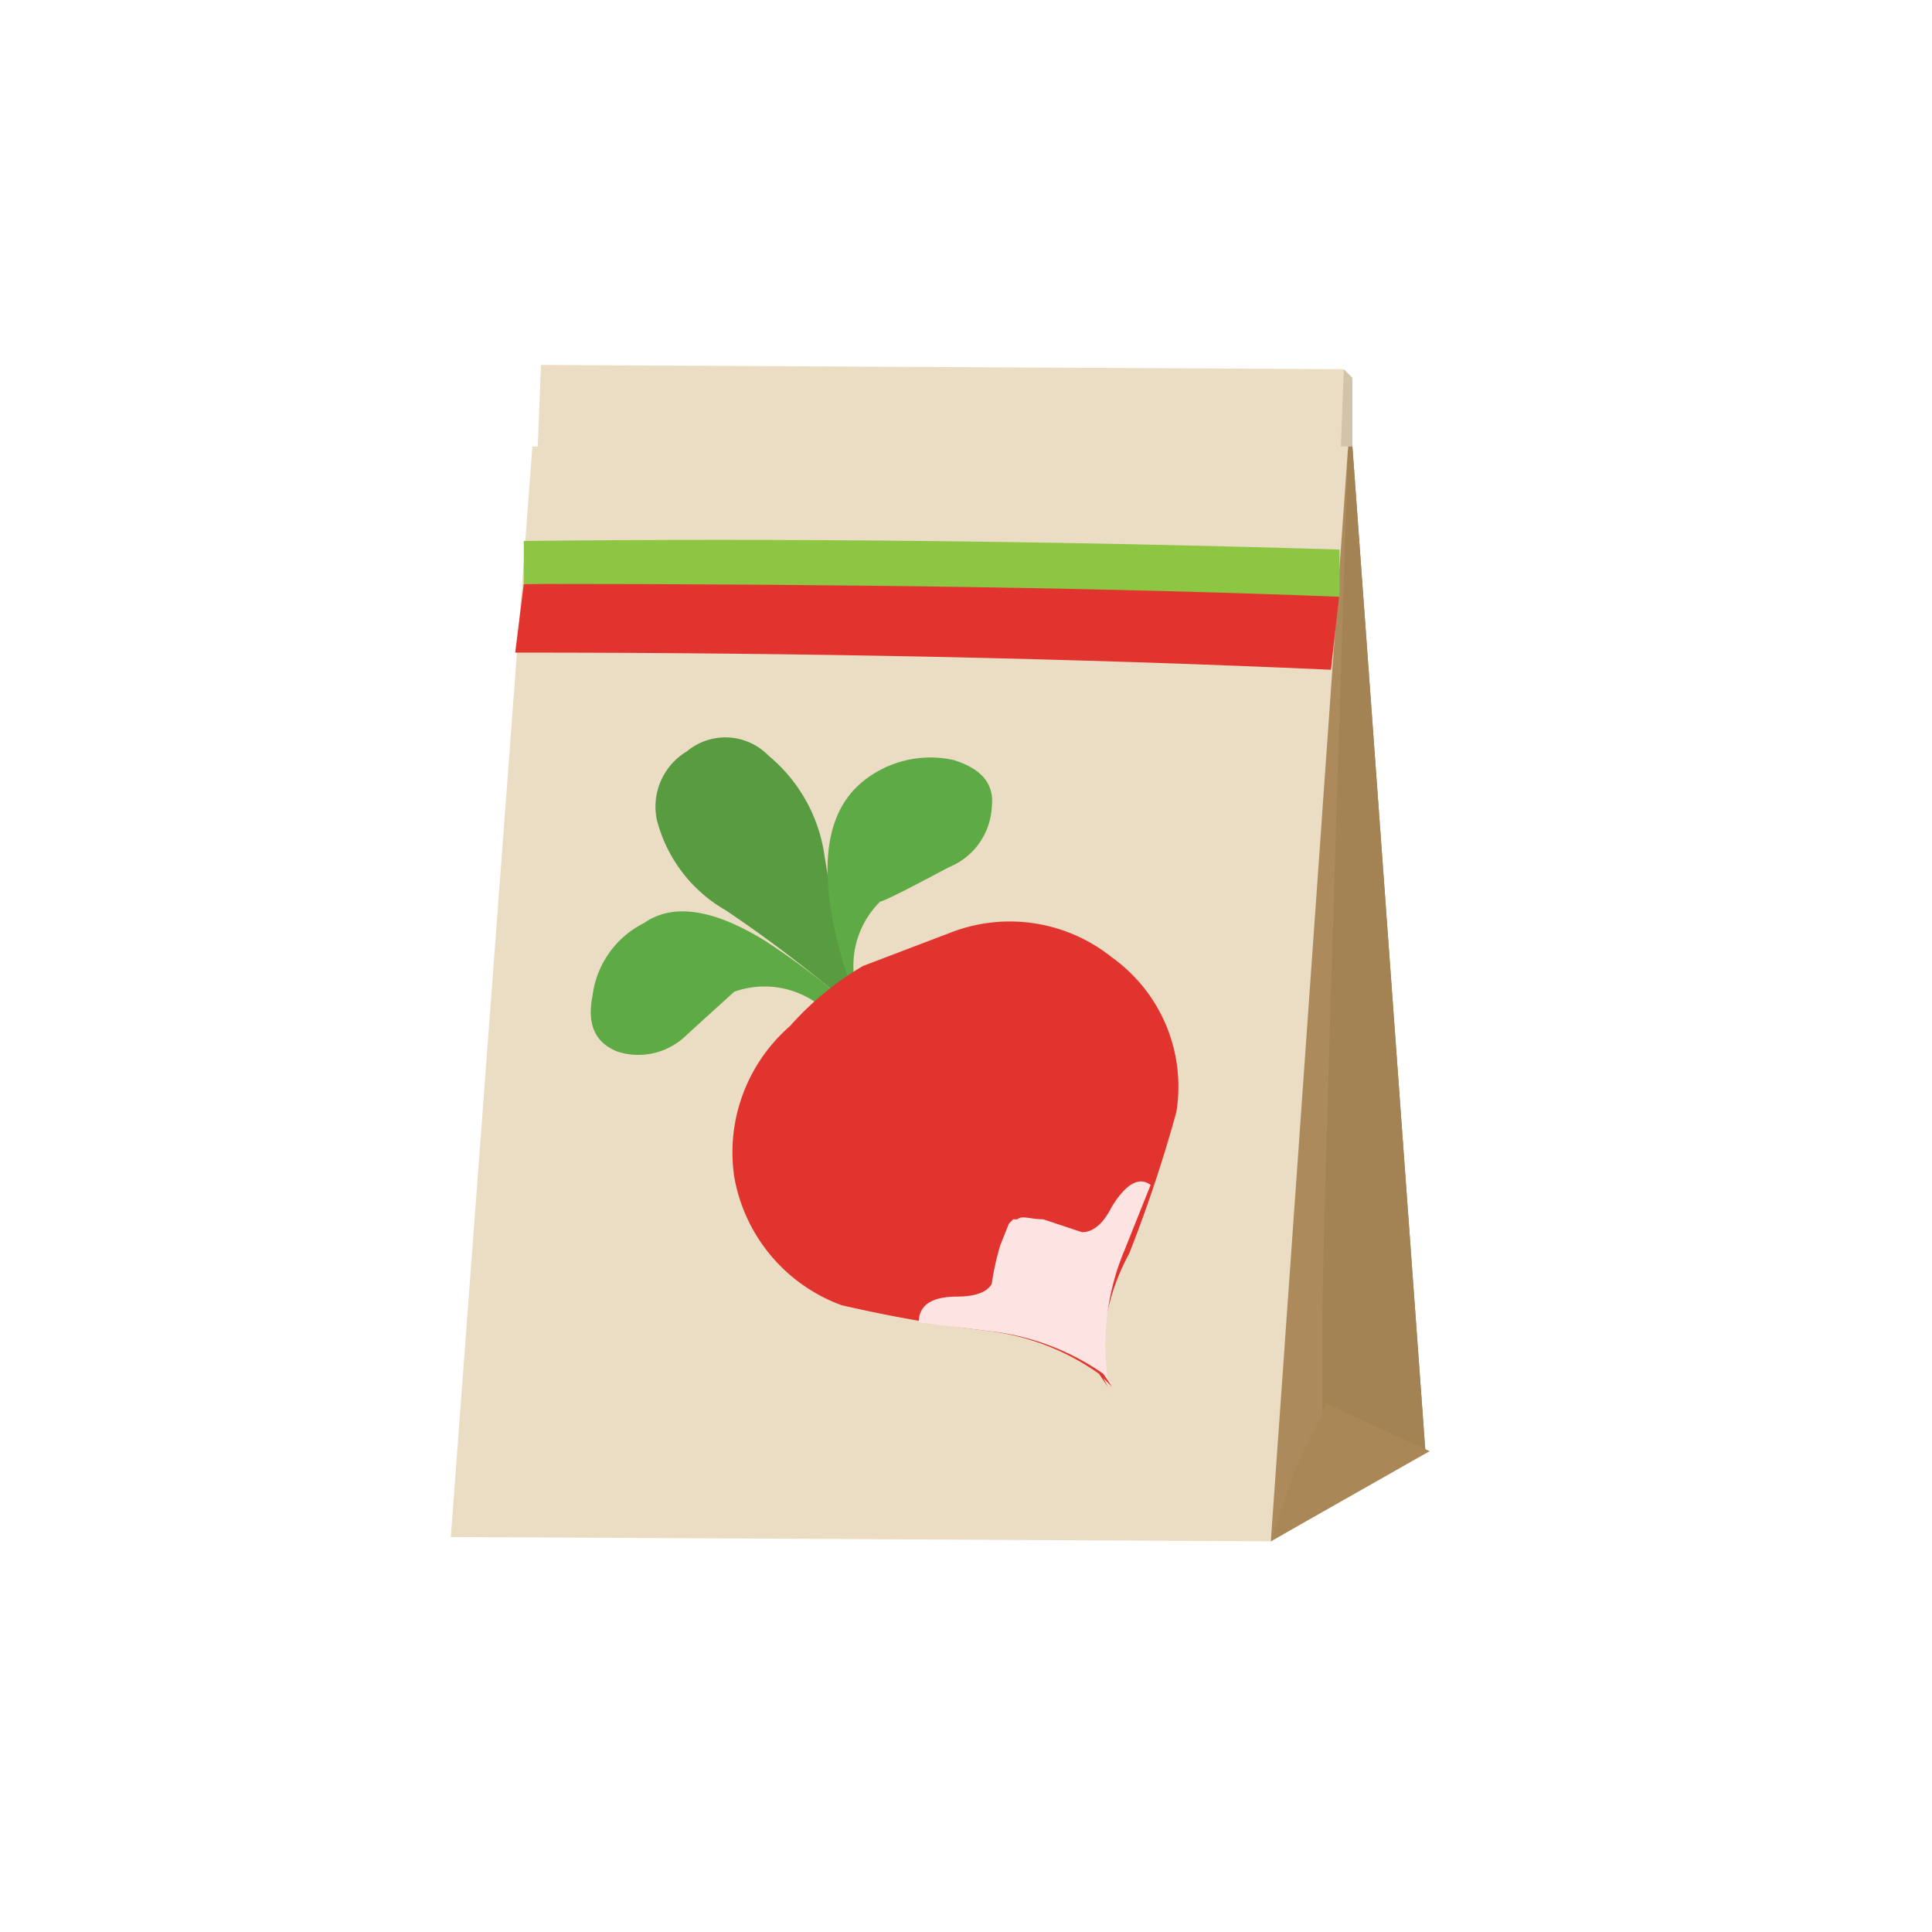
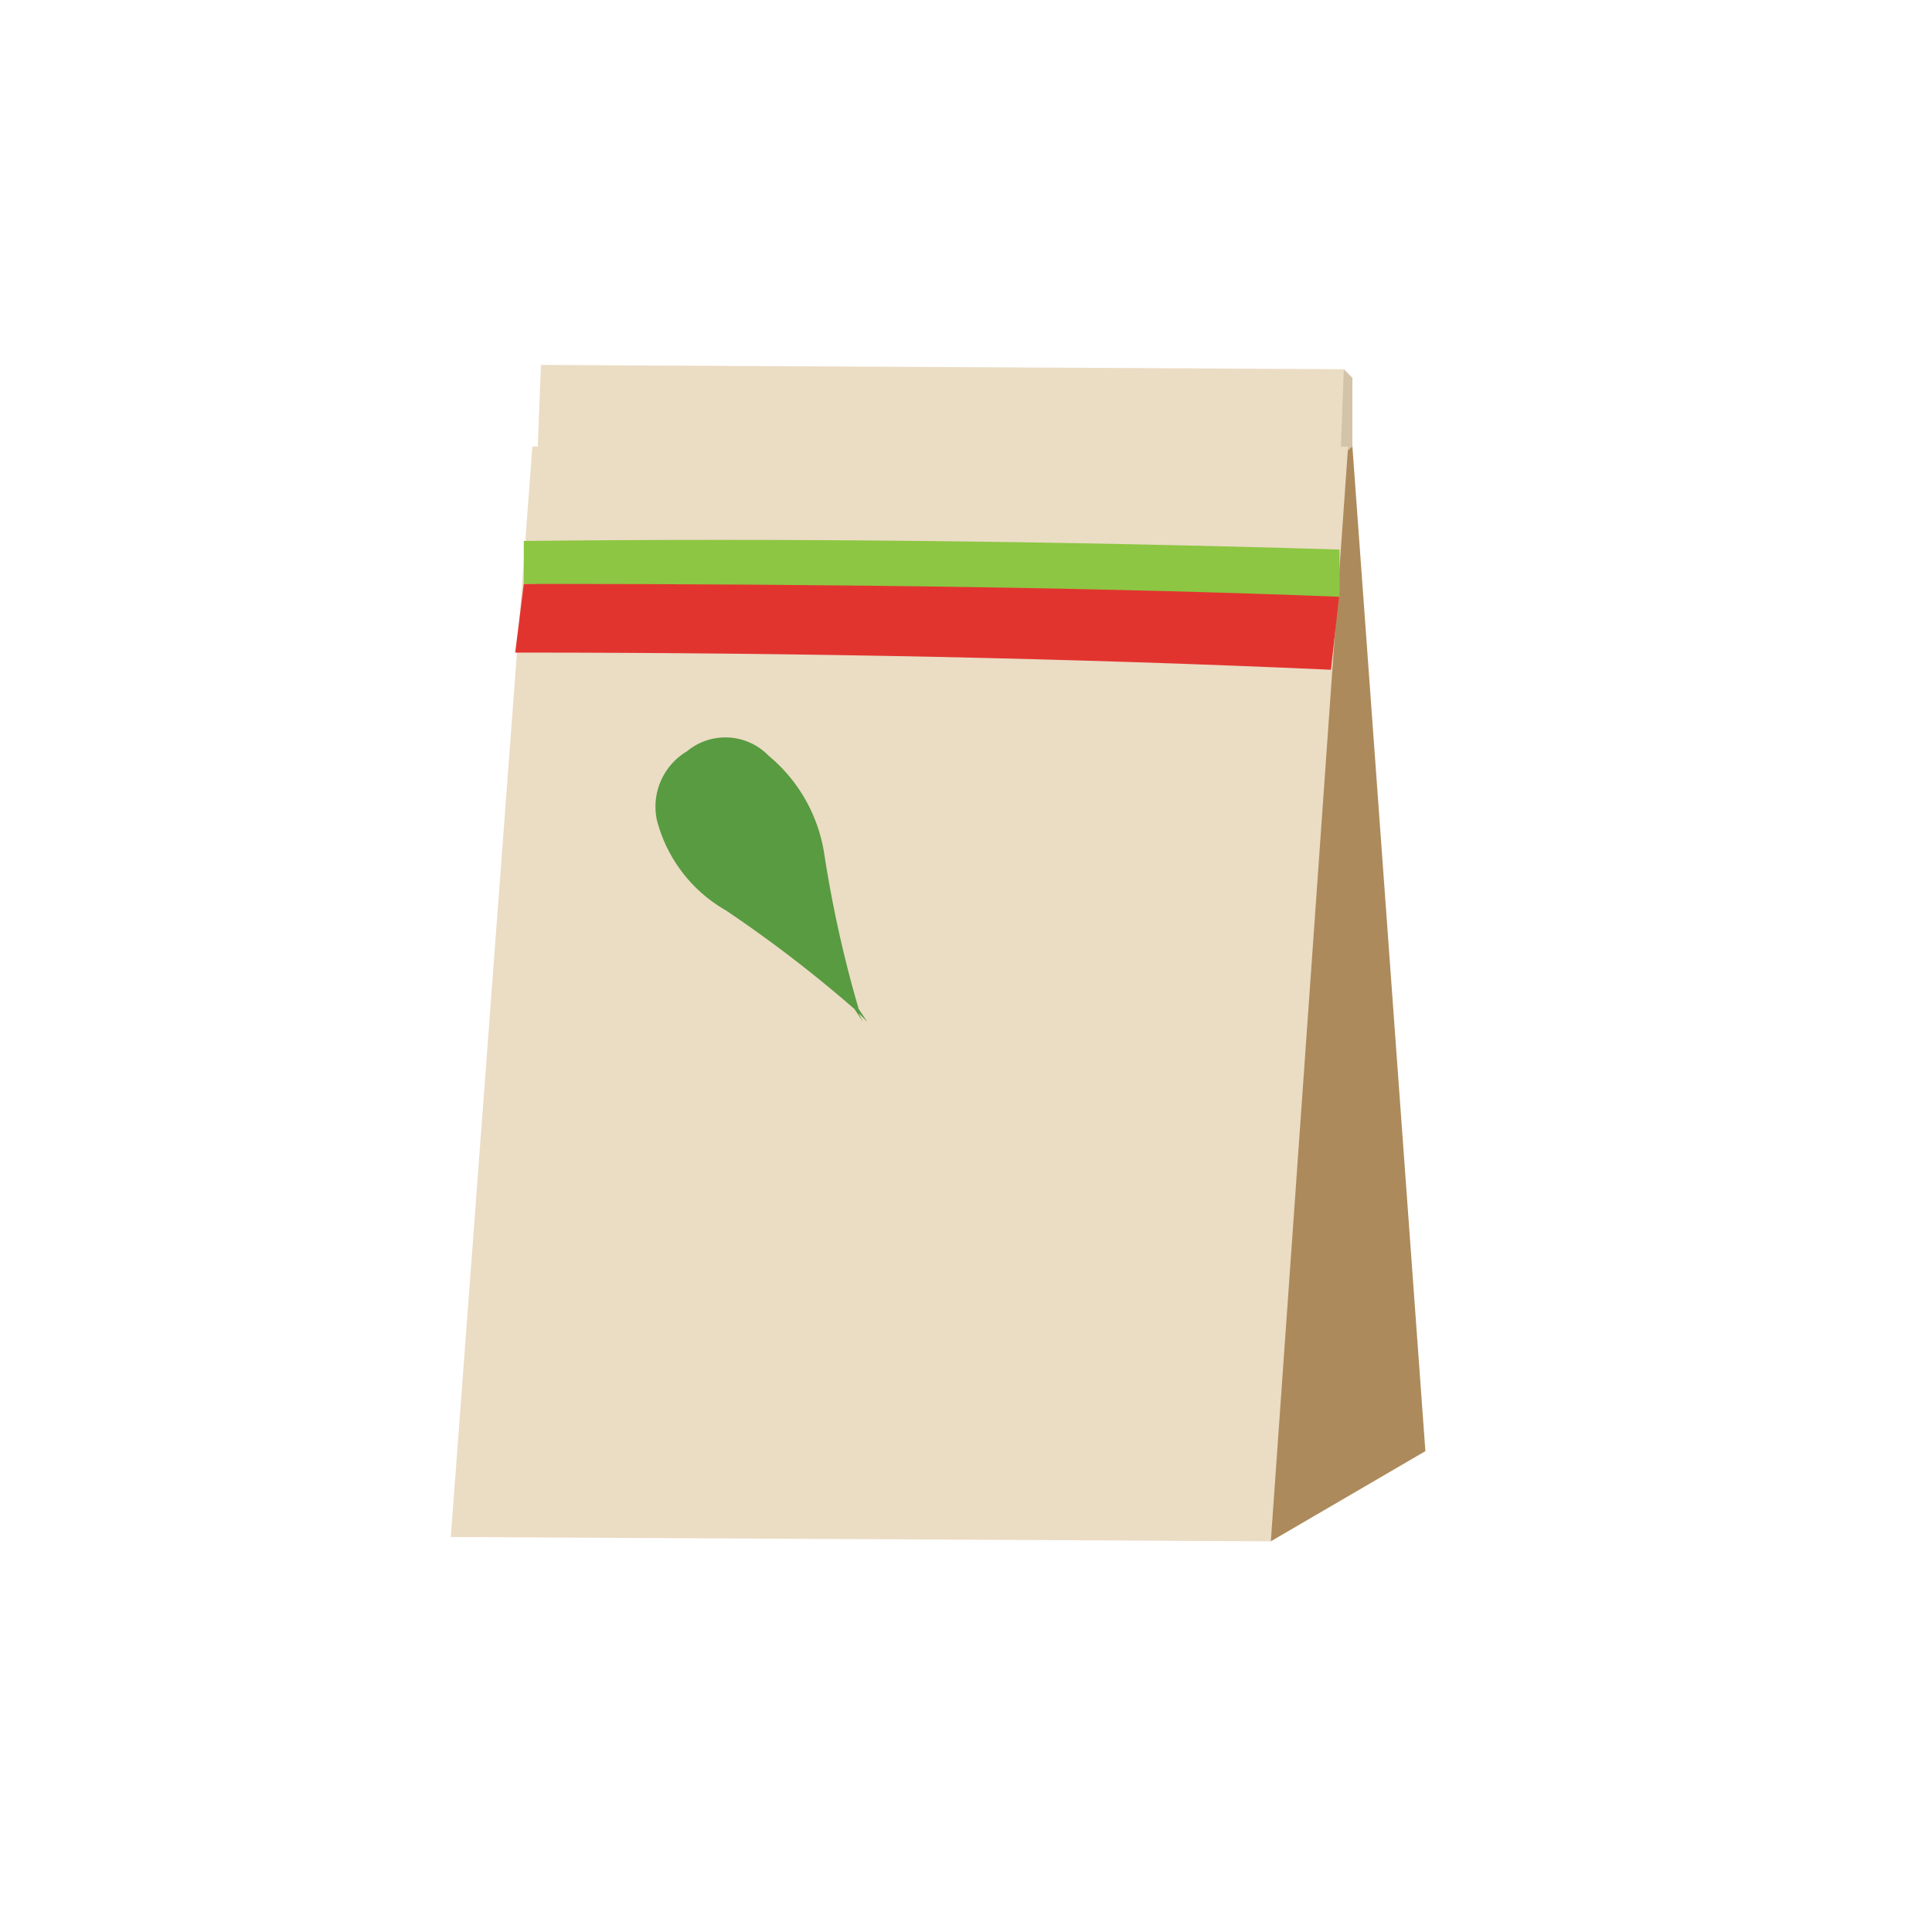
<svg xmlns="http://www.w3.org/2000/svg" height="45" viewBox="0 0 45 45" width="45">
-   <path d="m27.8 11.9 3.5-3.3.2.2v3.3l-3.5.5z" fill="#d3c3a9" />
+   <path d="m27.8 11.9 3.5-3.3.2.2v3.3l-3.5.5" fill="#d3c3a9" />
  <path d="m31.1 13.9-18.7-.3.2-5.1 18.7.1z" fill="#ebdcc4" />
  <path d="m25.3 15.8 6.2-5.4 1.7 23.4-3.6 2.1z" fill="#ad8a5b" />
-   <path d="m31.4 10.4h.1l1.7 23.4-2.4 1.4v-4.5q0-1.7.6-20.3z" fill="#a38253" />
-   <path d="m29.6 35.9a21.4 21.4 0 0 1  .8-2.2l.5-1 2.4 1.1z" fill="#aa8756" />
  <path d="m29.6 35.9-19.1-.1 1.9-25.4h19z" fill="#ebdcc4" />
  <path d="m12.2 13.6q7.2-.2 19 .2l-.2 1.8q-8.9-.4-19-.4z" fill="#e2342f" />
  <path d="m12.2 12.6q9-.1 19 .2v1.1q-7.6-.3-19-.3z" fill="#8dc642" />
  <path d="m16 17.5a1.4 1.4 0 0 1 1.9.1 3.7 3.7 0 0 1 1.3 2.3 28.2 28.2 0 0 0  .8 3.6l.2.3-.2-.2.1.2-.2-.3a30.4 30.4 0 0 0 -3-2.3 3.4 3.4 0 0 1 -1.6-2.1 1.5 1.5 0 0 1  .7-1.6z" fill="#589b41" />
-   <path d="m22.2 17.7q1 .3.9 1.1a1.6 1.6 0 0 1 -1 1.4q-1.5.8-1.6.8a2.1 2.1 0 0 0 -.5 2.2c0 .4 0 .7-.1.7s-.2-.1-.6-.3a2.1 2.1 0 0 0 -2.2-.5l-1.1 1a1.6 1.6 0 0 1 -1.6.4q-.8-.3-.6-1.3a2.2 2.2 0 0 1 1.2-1.7q1-.7 2.8.4a17.5 17.5 0 0 1 2.1 1.6l.2.2-.1-.2q-1.5-4 .1-5.3a2.5 2.5 0 0 1 2.1-.5z" fill="#5eaa44" />
-   <path d="m19.6 30.4a3.9 3.9 0 0 1 -2.5-3 3.9 3.9 0 0 1 1.3-3.5 7 7 0 0 1 1.7-1.4l2.1-.8a3.8 3.8 0 0 1 3.7.6 3.7 3.7 0 0 1 1.5 3.6 32.4 32.4 0 0 1 -1.1 3.3 5 5 0 0 0 -.6 2.8l.2.3-.2-.2.1.2-.2-.3a5.6 5.6 0 0 0 -2.6-1 32.7 32.7 0 0 1 -3.4-.6z" fill="#e2342f" />
-   <path d="m23.5 28.5.1-.1h.1c.1-.1.3 0 .6 0l .9.3q.4 0 .7-.6.5-.8.9-.5l-.6 1.5a5.7 5.7 0 0 0 -.4 3l .2.3-.1-.2.1.2-.3-.4a5.7 5.7 0 0 0 -2.7-1l-1.6-.2c0-.4.3-.6.9-.6.4 0 .7-.1.8-.3a6.2 6.2 0 0 1  .2-.9z" fill="#fde4e3" />
</svg>